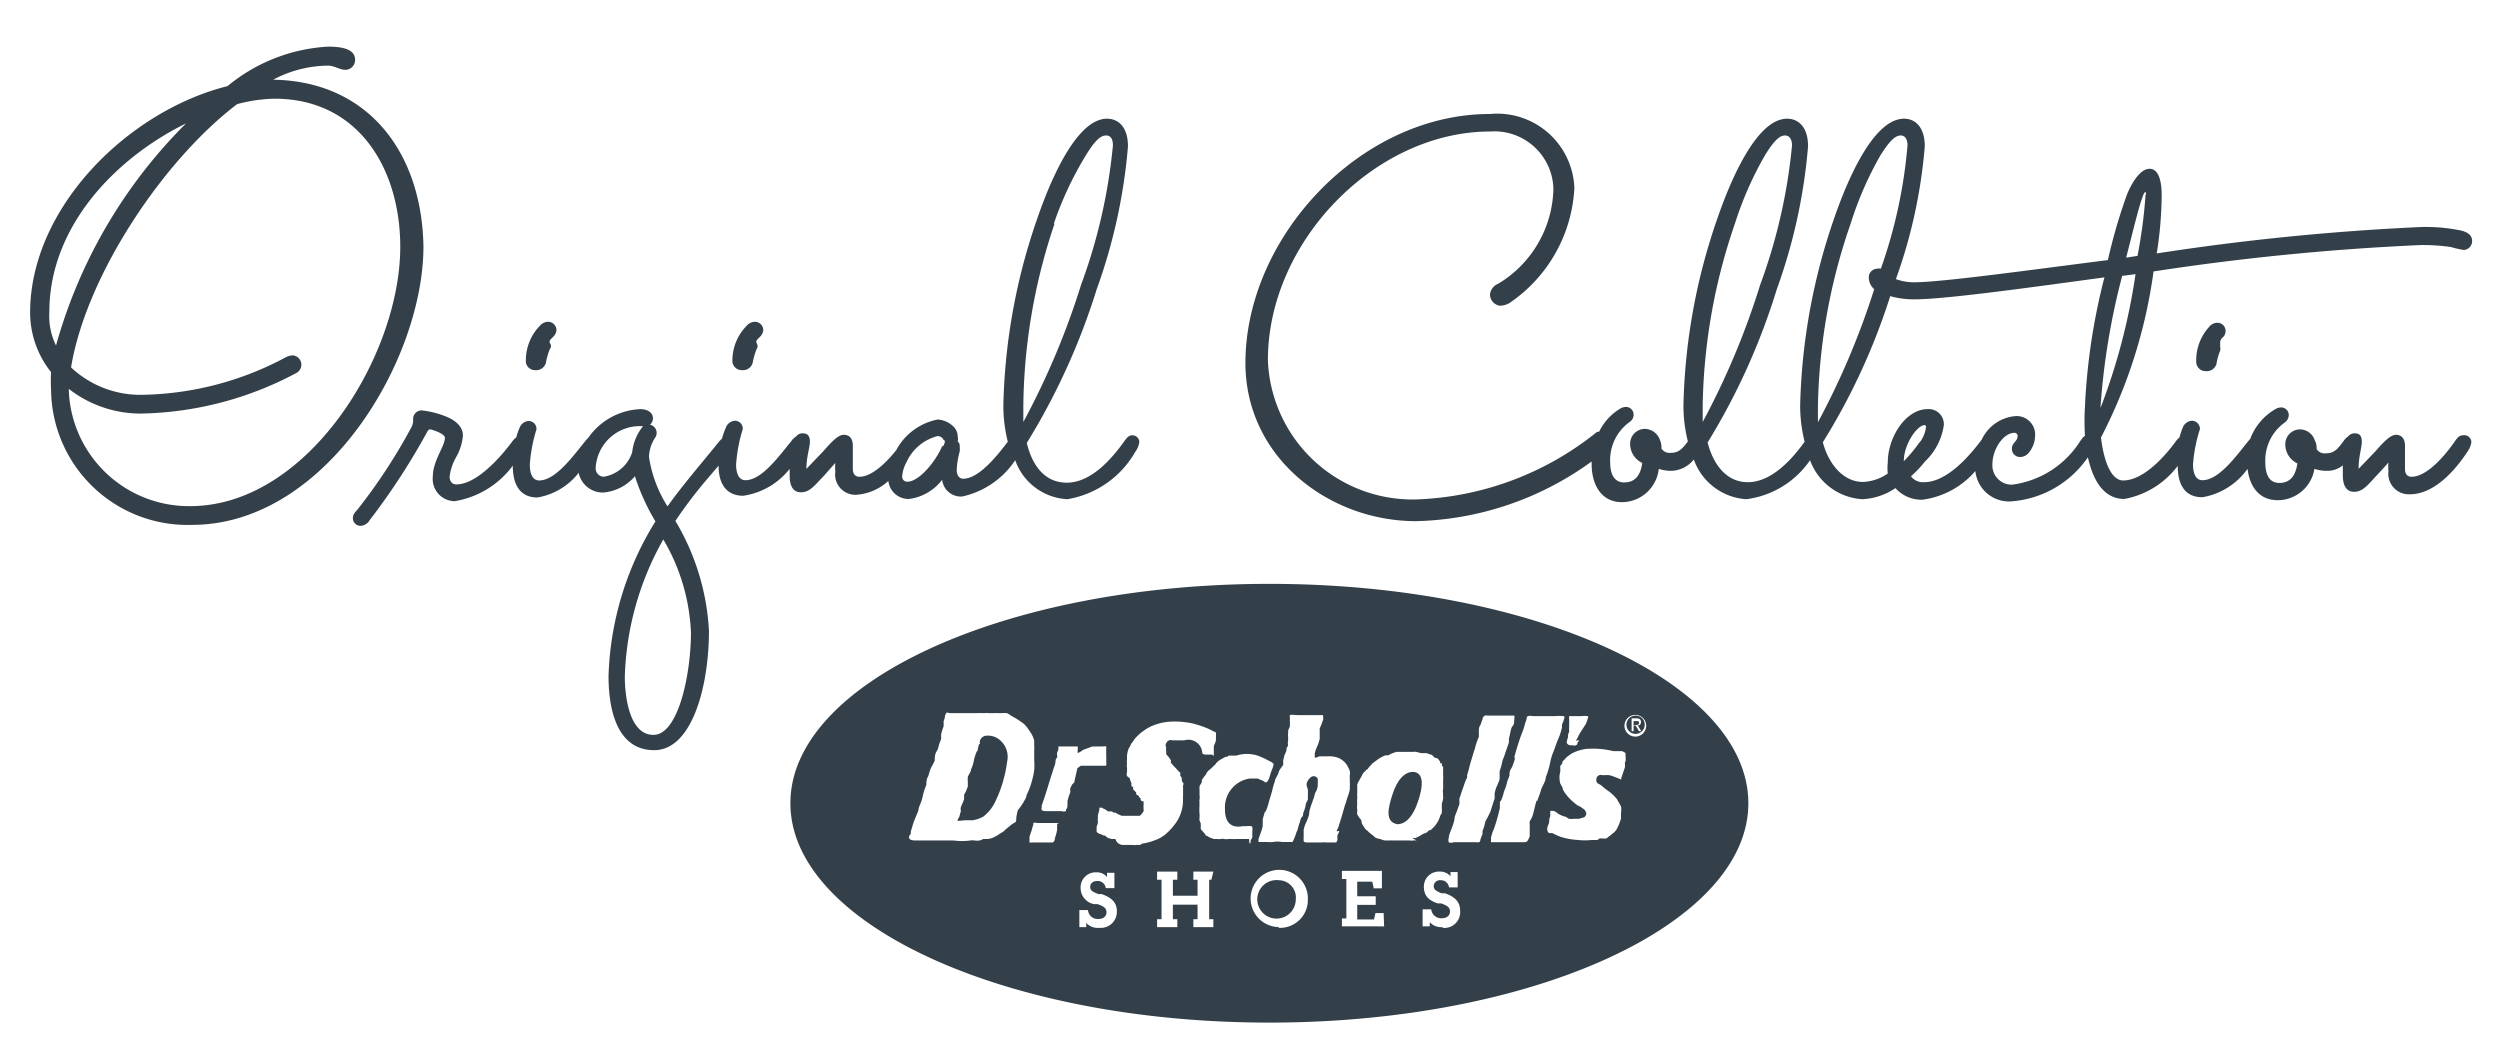
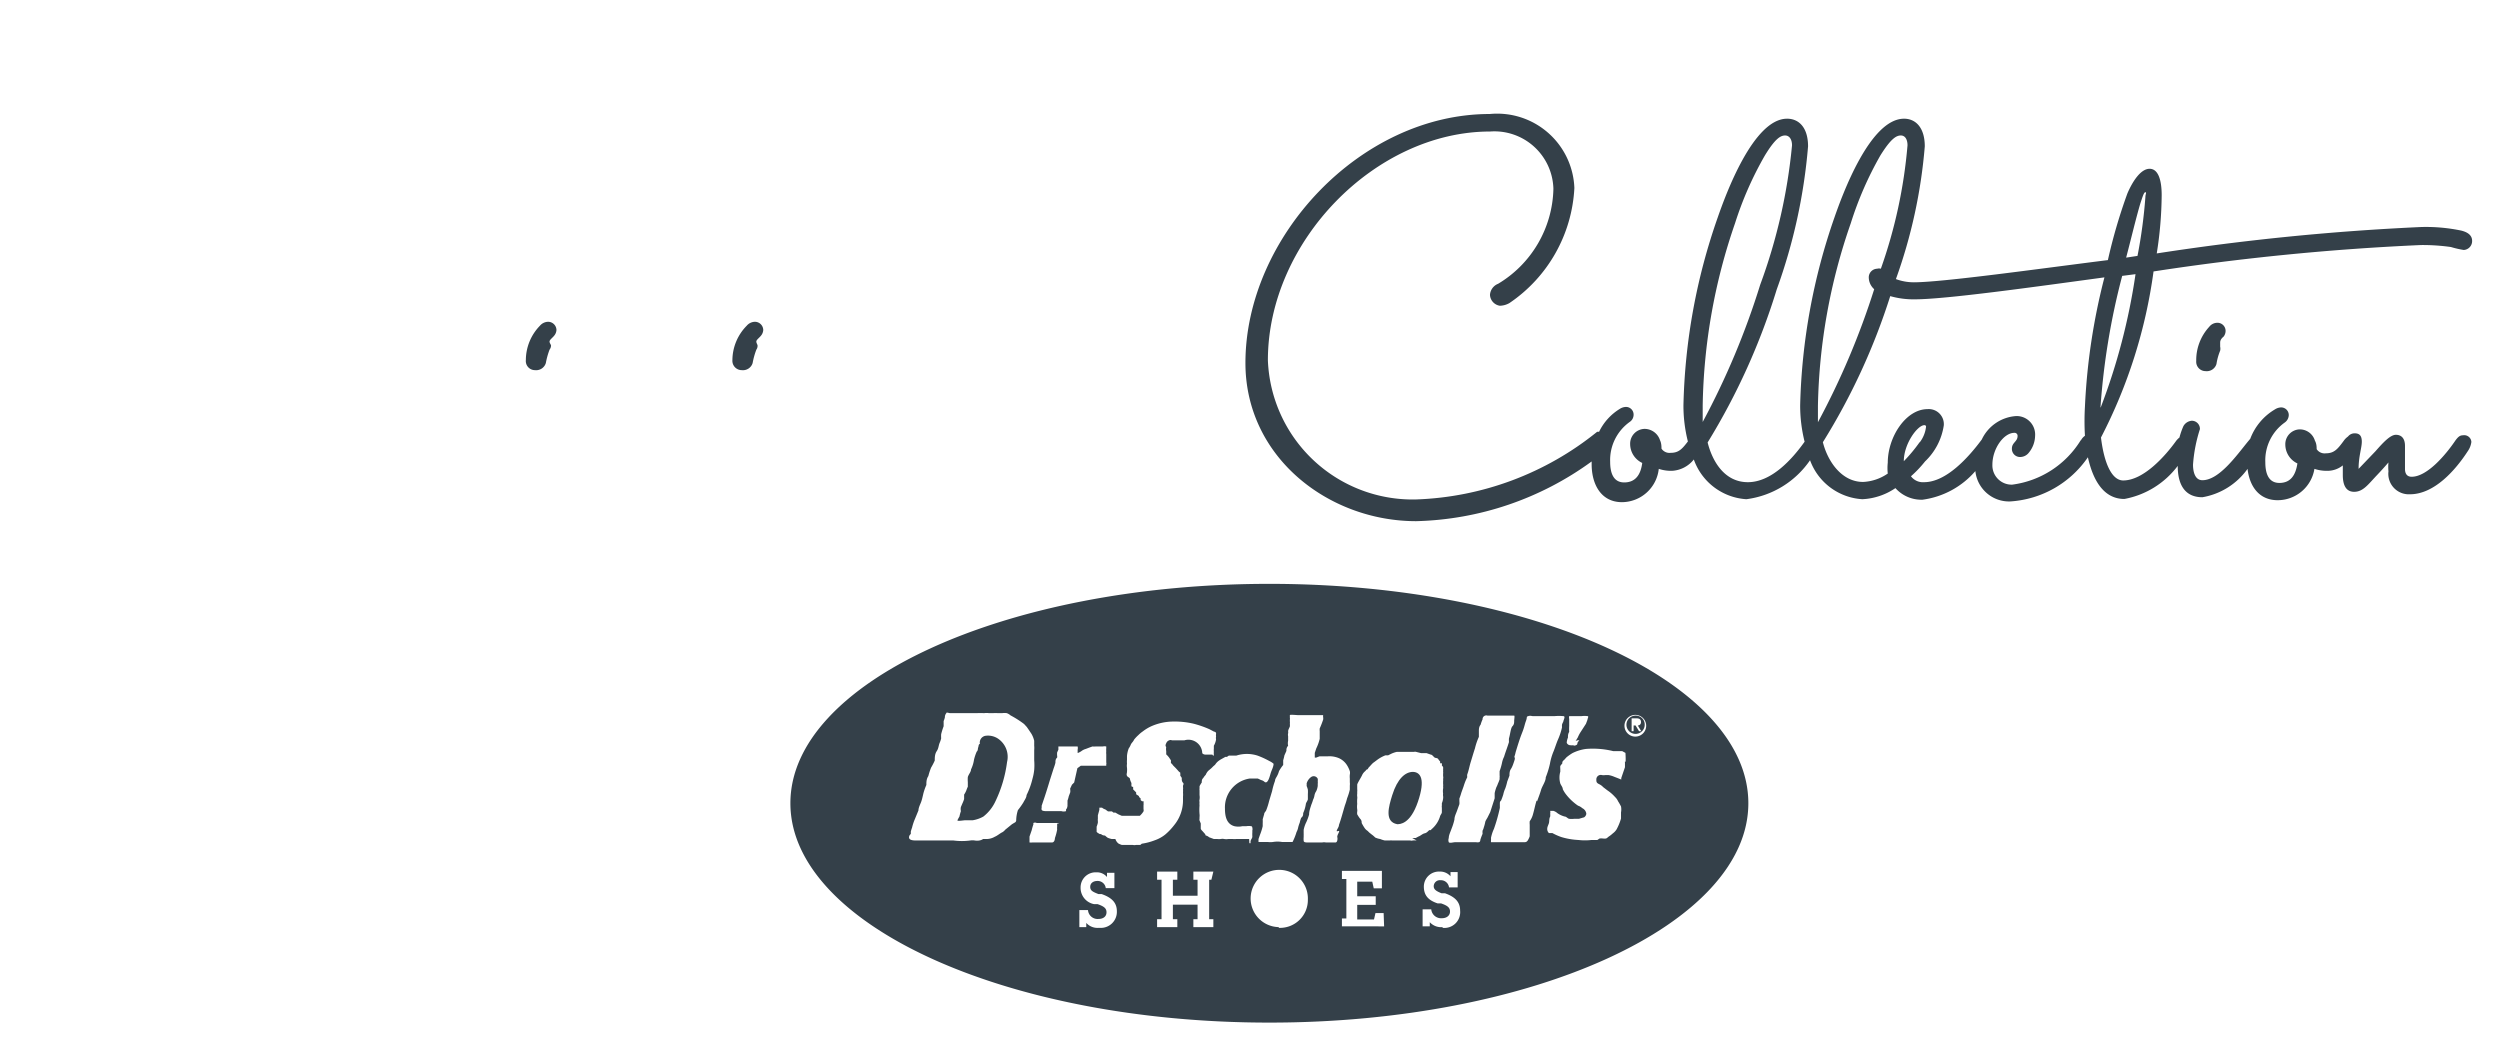
<svg xmlns="http://www.w3.org/2000/svg" viewBox="0 0 101.31 42.27">
  <defs>
    <style>.cls-1{fill:#344049;}</style>
  </defs>
  <title>1</title>
  <g id="R2">
    <path class="cls-1" d="M21.68,15a.41.41,0,0,0,.44-.29,3.07,3.07,0,0,1,.15-.54.29.29,0,0,0,.06-.16c0-.05-.06-.1-.06-.17s.12-.15.19-.24a.39.39,0,0,0,.09-.23.34.34,0,0,0-.34-.33.45.45,0,0,0-.33.16,2,2,0,0,0-.57,1.39A.37.37,0,0,0,21.68,15Z" />
    <path class="cls-1" d="M30.06,15a.41.41,0,0,0,.44-.29,3.07,3.07,0,0,1,.15-.54.27.27,0,0,0,.05-.16c0-.05-.05-.1-.05-.17s.12-.15.19-.24a.39.39,0,0,0,.09-.23.34.34,0,0,0-.34-.33.45.45,0,0,0-.33.16,2,2,0,0,0-.58,1.39A.38.38,0,0,0,30.06,15Z" />
    <path class="cls-1" d="M90.11,13.64a.38.38,0,0,0,.08-.23.33.33,0,0,0-.34-.33.42.42,0,0,0-.32.16A2,2,0,0,0,89,14.63a.38.38,0,0,0,.38.41.41.41,0,0,0,.44-.29,2.39,2.39,0,0,1,.15-.54.37.37,0,0,0,0-.16c0-.05,0-.1,0-.17S90,13.73,90.11,13.64Z" />
-     <path class="cls-1" d="M45.89,17.64c-.13,0-.2.07-.3.2-.53.75-1.37,1.72-2.36,1.72s-1.44-.85-1.62-1.61a27.25,27.25,0,0,0,2.83-6.22,22.48,22.48,0,0,0,1.27-5.8c0-.76-.37-1.12-.85-1.12-1.37,0-2.49,3.08-2.81,4a24.56,24.56,0,0,0-1.39,7.61,6,6,0,0,0,.18,1.48c-.41.54-1.16,1.5-1.81,1.5-.15,0-.26-.13-.26-.36a3.35,3.35,0,0,1,.12-.74.87.87,0,0,0,0-.22.21.21,0,0,0-.08-.19.42.42,0,0,0,0-.2.55.55,0,0,0-.14-.37A1,1,0,0,0,38,17a2.43,2.43,0,0,0-1.68,1.24c-.42.53-1,1.08-1.49,1.08-.15,0-.27-.09-.27-.32s0-.63,0-.93-.13-.45-.37-.45-.53.33-.83.67l-.68.71c0-.51.14-.85.14-1.1s-.1-.34-.29-.34a.31.31,0,0,0-.26.12.76.76,0,0,0-.22.22c-.46.55-1.17,1.56-1.84,1.56-.33,0-.38-.41-.38-.63a6.15,6.15,0,0,1,.27-1.44.32.32,0,0,0-.32-.34.43.43,0,0,0-.34.22,3,3,0,0,0-.18.5l-.09.09c-.71.88-1.47,1.75-2.12,2.66a5.18,5.18,0,0,1-.75-2,1.49,1.49,0,0,1,.24-.77.34.34,0,0,0-.2-.54.35.35,0,0,0,.12-.25c0-.29-.29-.38-.51-.38a2.71,2.71,0,0,0-2.11,1.16,1.38,1.38,0,0,0-.15.17c-.45.55-1.17,1.56-1.84,1.56-.33,0-.38-.41-.38-.63a6.15,6.15,0,0,1,.27-1.44.32.32,0,0,0-.32-.34.43.43,0,0,0-.34.22,2.8,2.8,0,0,0-.16.45.49.49,0,0,0-.13.12c-.54.73-1.49,1.78-2.3,1.78-.17,0-.27-.13-.27-.32a2.18,2.18,0,0,1,.29-.83,2.13,2.13,0,0,0,.25-.83c0-.32-.24-.61-.76-.8a3.68,3.68,0,0,0-.92-.22.35.35,0,0,0-.34.34.63.63,0,0,1-.05.31,22.65,22.65,0,0,1-2.18,3.34c-.11.13-.21.22-.21.37a.31.31,0,0,0,.31.32.46.46,0,0,0,.37-.23,27.51,27.51,0,0,0,2.25-3.43c.07-.12.12-.25.19-.25s.61.17.61.34c0,.34-.49.93-.49,1.57a.9.9,0,0,0,.88,1,3.66,3.66,0,0,0,2.36-1.44c0,.77.29,1.29,1,1.29a2.69,2.69,0,0,0,1.67-1,1,1,0,0,0,1,.8,1.91,1.91,0,0,0,1.28-.66,8.79,8.79,0,0,0,.83,1.83,12.57,12.57,0,0,0-1.9,6.27c0,1.26.3,3,1.85,3s2.22-2.63,2.22-4.83a9.66,9.66,0,0,0-1.36-4.46,18.49,18.49,0,0,1,1.29-1.7l.46-.54c0,.73.31,1.22,1,1.22A2.93,2.93,0,0,0,32,19c0,.09,0,.18,0,.27,0,.36.1.68.46.68s.56-.29.92-.66l.47-.53a1.94,1.94,0,0,0,0,.36.82.82,0,0,0,.86.93A2.14,2.14,0,0,0,36,19.49a.82.82,0,0,0,.84.73,2,2,0,0,0,1.34-.78.76.76,0,0,0,.81.68,3.46,3.46,0,0,0,2.15-1.47,2.37,2.37,0,0,0,2.11,1.58A3.9,3.9,0,0,0,46,18.32a.88.88,0,0,0,.17-.41A.28.28,0,0,0,45.89,17.64Zm-20.27.68a1.45,1.45,0,0,1-1.16,1,.34.34,0,0,1-.32-.37A1.79,1.79,0,0,1,26,17.27l.06,0A2,2,0,0,0,25.62,18.32ZM28,25.63c0,1.69-.51,4.15-1.52,4.15s-1.16-1.66-1.16-2.36a12,12,0,0,1,1.56-5.56A8.07,8.07,0,0,1,28,25.63Zm10.18-7.55c-.24.58-.92,1.44-1.41,1.44a.2.2,0,0,1-.21-.2,1.36,1.36,0,0,1,.17-.58A1.9,1.9,0,0,1,38,17.67a.29.29,0,0,1,.22.12c0,.05.07.05.07.09S38.27,18,38.22,18.08Zm4.52-9A14,14,0,0,1,44,6.3c.42-.69.64-.81.83-.81s.27.17.27.4a22.38,22.38,0,0,1-1.29,5.65,31.28,31.28,0,0,1-2.34,5.56c0-.15,0-.51,0-.66A23.68,23.68,0,0,1,42.74,9.05Z" />
    <path class="cls-1" d="M99.81,17.64c-.13,0-.2.07-.3.2-.41.61-1.16,1.48-1.78,1.48-.16,0-.27-.09-.27-.32s0-.63,0-.93-.14-.45-.37-.45-.53.33-.83.67l-.68.71c0-.51.13-.85.13-1.1s-.1-.34-.29-.34a.34.34,0,0,0-.27.13.69.69,0,0,0-.17.17c-.25.34-.39.51-.73.51a.38.38,0,0,1-.37-.17c0-.07,0-.22-.07-.34a.64.64,0,0,0-.62-.46.6.6,0,0,0-.58.61.85.85,0,0,0,.49.77c-.07.47-.27.79-.73.79s-.57-.42-.57-.84a1.88,1.88,0,0,1,.79-1.61.38.38,0,0,0,.16-.29.31.31,0,0,0-.31-.32.49.49,0,0,0-.25.08,2.34,2.34,0,0,0-1,1.19l-.1.12c-.45.55-1.16,1.56-1.84,1.56-.33,0-.38-.41-.38-.63a6,6,0,0,1,.28-1.44.33.33,0,0,0-.33-.34.43.43,0,0,0-.34.22,3,3,0,0,0-.16.46.8.8,0,0,0-.13.13c-.45.63-1.33,1.61-2.15,1.61-.42,0-.76-.59-.9-1.74A20.63,20.63,0,0,0,87.27,11,100.9,100.9,0,0,1,98.11,9.93a8.24,8.24,0,0,1,1.21.08,4,4,0,0,0,.52.12.36.36,0,0,0,.34-.37c0-.26-.24-.37-.46-.42a7,7,0,0,0-1.61-.14A99.49,99.49,0,0,0,87.4,10.27a15.61,15.61,0,0,0,.2-2.36c0-.59-.13-1.07-.49-1.07s-.69.51-.9,1a21.9,21.9,0,0,0-.79,2.7c-2.78.35-6.7.9-7.87.9a2.09,2.09,0,0,1-.72-.13A20.88,20.88,0,0,0,78,5.93c0-.76-.37-1.12-.84-1.12-1.38,0-2.5,3.08-2.82,4a24.85,24.85,0,0,0-1.39,7.61,6,6,0,0,0,.18,1.48c-.52.73-1.35,1.64-2.3,1.64s-1.44-.85-1.63-1.61A26.88,26.88,0,0,0,72,11.73a22.48,22.48,0,0,0,1.27-5.8c0-.76-.37-1.12-.85-1.12-1.37,0-2.49,3.08-2.81,4a24.56,24.56,0,0,0-1.39,7.61,5.91,5.91,0,0,0,.18,1.47c-.23.3-.37.46-.69.46a.39.39,0,0,1-.38-.17c0-.07,0-.22-.06-.34a.66.66,0,0,0-.63-.46.6.6,0,0,0-.58.61.85.85,0,0,0,.49.77c-.06.47-.27.79-.73.79s-.57-.42-.57-.84a1.9,1.9,0,0,1,.79-1.61.35.35,0,0,0,.16-.29.31.31,0,0,0-.31-.32.49.49,0,0,0-.25.08,2.22,2.22,0,0,0-.84.93.2.2,0,0,0-.08,0,12.34,12.34,0,0,1-7.34,2.74,5.87,5.87,0,0,1-6-5.64c0-4.82,4.36-9.27,9-9.27a2.39,2.39,0,0,1,2.57,2.32,4.6,4.6,0,0,1-2.24,3.85.52.52,0,0,0-.33.45.47.47,0,0,0,.4.44.81.81,0,0,0,.39-.11A6,6,0,0,0,63.8,7.62a3.13,3.13,0,0,0-3.43-3c-5.25,0-9.9,5-9.9,10.09,0,3.81,3.36,6.41,6.92,6.41a12.59,12.59,0,0,0,7.11-2.42v.11c0,.83.39,1.54,1.23,1.54A1.51,1.51,0,0,0,67.22,19a1.59,1.59,0,0,0,.53.08,1.21,1.21,0,0,0,.89-.46,2.42,2.42,0,0,0,2.13,1.61,3.7,3.7,0,0,0,2.58-1.58,2.41,2.41,0,0,0,2.12,1.58,2.59,2.59,0,0,0,1.34-.45,1.41,1.41,0,0,0,1.1.47,3.43,3.43,0,0,0,2.14-1.16,1.37,1.37,0,0,0,1.42,1.23,4.13,4.13,0,0,0,3.14-1.79c.2.9.62,1.69,1.48,1.69a3.5,3.5,0,0,0,2.16-1.34c0,.76.29,1.27,1,1.27A2.83,2.83,0,0,0,91.08,19c.08.71.47,1.27,1.22,1.27A1.51,1.51,0,0,0,93.79,19a1.59,1.59,0,0,0,.53.08,1,1,0,0,0,.62-.22c0,.13,0,.27,0,.39,0,.36.1.68.46.68s.56-.29.91-.66c.21-.22.36-.39.48-.53a1.88,1.88,0,0,0,0,.36.83.83,0,0,0,.87.93c1,0,1.86-1,2.34-1.74a.84.84,0,0,0,.15-.38A.29.29,0,0,0,99.81,17.64ZM70.31,9.05A14,14,0,0,1,71.52,6.3c.42-.69.64-.81.82-.81s.28.17.28.4a22.38,22.38,0,0,1-1.29,5.65A31.28,31.28,0,0,1,69,17.1c0-.15,0-.51,0-.66A23.68,23.68,0,0,1,70.31,9.05Zm16.43-.82c.09-.27.14-.44.2-.44s0,.09,0,.19a20.22,20.22,0,0,1-.32,2.39l-.46.07C86.35,9.72,86.57,8.79,86.74,8.23ZM75,9.05a14,14,0,0,1,1.2-2.75c.43-.69.65-.81.83-.81s.27.17.27.4a20,20,0,0,1-1.08,5,.26.26,0,0,0-.15,0,.35.35,0,0,0-.34.35.65.65,0,0,0,.22.48h0a31.31,31.31,0,0,1-2.28,5.39c0-.15,0-.51,0-.66A23.71,23.71,0,0,1,75,9.05Zm2.79,8.87a6.21,6.21,0,0,1-.64.77c0-.71.56-1.46.83-1.46a.06.06,0,0,1,.07.07A1.27,1.27,0,0,1,77.8,17.92Zm6.53-.08a3.84,3.84,0,0,1-2.78,1.8.78.78,0,0,1-.8-.81c0-.65.46-1.29.89-1.29a.12.12,0,0,1,.13.13c0,.23-.23.26-.23.51a.33.33,0,0,0,.33.34.45.45,0,0,0,.36-.18,1.11,1.11,0,0,0,.25-.67.75.75,0,0,0-.76-.81,1.66,1.66,0,0,0-1.4.95l0,0c-.54.73-1.44,1.73-2.34,1.73a.6.6,0,0,1-.53-.24,4.61,4.61,0,0,0,.57-.6,2.53,2.53,0,0,0,.76-1.46.61.61,0,0,0-.66-.66c-.87,0-1.61,1.12-1.61,2.17a2,2,0,0,0,0,.44,1.91,1.91,0,0,1-1,.34c-.88,0-1.44-.85-1.63-1.61A26.14,26.14,0,0,0,76.6,12a3.41,3.41,0,0,0,1,.13c1.24,0,4.82-.5,7.68-.89a25.54,25.54,0,0,0-.79,5.24,10.22,10.22,0,0,0,0,1.18A.52.52,0,0,0,84.33,17.84Zm.8-1.33A28.52,28.52,0,0,1,86,11.18l.54-.07A25.33,25.33,0,0,1,85.13,16.51Z" />
-     <path class="cls-1" d="M11.07,3.23a4.8,4.8,0,0,1,2.22-.57c.27,0,.47.17.71.17a.4.4,0,0,0,.39-.41c0-.47-.63-.53-1.1-.53a7,7,0,0,0-4.07,1.6c-4,1-8,4.9-8,9.19a3.88,3.88,0,0,0,.85,2.4,6.59,6.59,0,0,0,0,.75,5.53,5.53,0,0,0,5.71,5.44c5.41,0,9.38-6.68,9.38-11.29C17.09,6.15,14.9,3.29,11.07,3.23ZM2,12.64C2,9.17,4.69,6.4,7.54,5a20.42,20.42,0,0,0-5.27,9A2.7,2.7,0,0,1,2,12.64Zm5.74,7.87a4.87,4.87,0,0,1-4.95-4.65v-.1a4.74,4.74,0,0,0,2.9,1A13.86,13.86,0,0,0,12,15.12a.38.38,0,0,0-.14-.72.69.69,0,0,0-.3.09A12.72,12.72,0,0,1,5.7,16a4.1,4.1,0,0,1-2.82-1.11c.61-3.73,3.75-8.41,6.73-10.67A6.28,6.28,0,0,1,11.12,4c3.44,0,5.1,2.88,5.1,6C16.22,14.42,12.46,20.51,7.71,20.51Z" />
-     <path class="cls-1" d="M66.42,29.3c0-.06,0-.08-.12-.08h-.1v.16h.08C66.38,29.38,66.42,29.37,66.42,29.3Z" />
    <path class="cls-1" d="M57.26,31.28c-.31,0-.63.27-.84.94-.15.48-.32,1.08.2,1.18.11,0,.53,0,.84-.91S57.57,31.29,57.26,31.28Z" />
    <path class="cls-1" d="M40.44,29.93a.73.73,0,0,0-.52-.11.28.28,0,0,0-.21.33c-.06,0-.05.1-.07.14s0,.12-.06.17a1.83,1.83,0,0,0-.11.33,1.36,1.36,0,0,1-.12.39c0,.1-.1.2-.13.31a1.2,1.2,0,0,0,0,.2c0,.07,0,.13,0,.19a1.56,1.56,0,0,0-.06.15.91.91,0,0,1-.09.17c0,.06,0,.12,0,.18a1.34,1.34,0,0,1-.07.18l-.06.14a.37.37,0,0,0,0,.17,1.8,1.8,0,0,0-.06.22s-.06.1-.08.15.26,0,.31,0l.31,0a1.3,1.3,0,0,0,.43-.15,1.67,1.67,0,0,0,.49-.62l0,0a5.2,5.2,0,0,0,.47-1.59A.89.89,0,0,0,40.44,29.93Z" />
    <path class="cls-1" d="M51.44,23.66c-10.72,0-19.41,4-19.41,8.89s8.69,8.89,19.41,8.89,19.41-4,19.41-8.89S62.16,23.66,51.44,23.66Zm12.1,6.23c0-.08,0-.15.05-.23a2,2,0,0,1,0-.24c0-.06,0-.13,0-.2l0-.09a.22.22,0,0,1,0-.11l0,0,0,0,.11,0h.39a1,1,0,0,1,.24,0c.07,0,0,.1,0,.15l-.06.16-.22.34a1.39,1.39,0,0,0-.11.21l-.09.15A.25.25,0,0,1,64,30s0,0-.05.06,0,.11-.09.14a.11.11,0,0,1-.11,0,.45.45,0,0,1-.11,0,.16.16,0,0,1-.15-.1A.62.62,0,0,1,63.54,29.89ZM41.18,33.25s0,.06-.07.09l-.1.06-.11.09-.16.13a.52.52,0,0,1-.11.1c-.11.05-.2.14-.32.19A.68.68,0,0,1,40,34h-.09l-.07,0a.39.39,0,0,1-.15.06.54.54,0,0,1-.19,0,.55.55,0,0,0-.18,0,2.59,2.59,0,0,1-.68,0h-1.5c-.12,0-.38,0-.28-.21l.05-.06s0-.06,0-.09a1.42,1.42,0,0,1,.05-.16,2.17,2.17,0,0,1,.12-.36l.14-.34c0-.1.06-.22.1-.32s.07-.24.1-.37a2.3,2.3,0,0,1,.12-.34c0-.11,0-.24.08-.36a2.67,2.67,0,0,1,.11-.34,2.64,2.64,0,0,0,.15-.29c0-.12,0-.26.08-.38s.07-.22.12-.34a1,1,0,0,0,.06-.18,1.09,1.09,0,0,1,0-.17,3,3,0,0,1,.1-.32c0-.07,0-.14,0-.21a.88.88,0,0,0,.05-.15.25.25,0,0,1,.06-.17c0-.05.1,0,.16,0h1.06a3,3,0,0,1,.31,0,.67.67,0,0,1,.2,0l.07,0,.09,0a1.23,1.23,0,0,1,.2,0l.17,0a.63.63,0,0,1,.19,0,.46.46,0,0,1,.15.09,3.94,3.94,0,0,1,.55.35l.11.12.09.13.1.15a1,1,0,0,1,.11.28c0,.06,0,.14,0,.2a1,1,0,0,1,0,.18c0,.14,0,.27,0,.41a2.45,2.45,0,0,1,0,.39,2.09,2.09,0,0,1-.07.36,3.06,3.06,0,0,1-.24.66c0,.1-.08.2-.13.3a3,3,0,0,1-.22.31A1.45,1.45,0,0,0,41.18,33.25Zm1.66.13s0,.09,0,.13a.54.54,0,0,0,0,.11,2.14,2.14,0,0,1-.09.34s0,.18-.12.18h-.21l-.12,0h-.46a.48.48,0,0,1-.12,0h0s0,0,0,0h0s0-.1,0-.14l0-.1.09-.26a2.17,2.17,0,0,1,.07-.24l0,0a.07.07,0,0,1,0-.05.15.15,0,0,1,.13,0h.82l.1,0A.51.51,0,0,1,42.84,33.38Zm.69-1.67-.09.09s-.06.13-.07.15,0,0,0,.05,0,0,0,0a.37.37,0,0,1,0,.11l-.06.16a1.09,1.09,0,0,1-.05.17l0,.12a.43.43,0,0,0,0,.07s0,.12-.06.17l0,0s0,0,0,0l0,.07,0,0a.3.3,0,0,1-.19,0h-.64s-.15,0-.16-.06,0-.05,0-.07a.24.24,0,0,0,0-.08l.06-.18c.1-.29.19-.58.28-.88l.15-.47a1.87,1.87,0,0,0,.07-.22c0-.07,0-.15.07-.21a.19.19,0,0,0,0-.07.7.7,0,0,1,0-.14l.05-.11,0-.07s0,0,0-.06h.71l.07,0s0,0,0,0a.28.28,0,0,1,0,.13s0,0,0,.06,0,.05,0,.07.14-.06.15-.07a.51.51,0,0,1,.18-.09l.13-.05.14-.05a.61.61,0,0,0,.13,0h.08l.07,0,.14,0a.32.32,0,0,1,.14,0h0s0,.06,0,.08a.19.19,0,0,0,0,.07.09.09,0,0,0,0,.05s0,0,0,0a.41.41,0,0,0,0,.11l0,.13s0,.08,0,.11l0,.1v0s0,0,0,0a.11.11,0,0,1,0,.07l0,.06h-.14c-.05,0-.09,0-.14,0h-.08s0,0-.08,0H44l-.07,0-.07,0-.06,0-.14.1Zm1,5.89a.61.61,0,0,1-.51-.2l0,.17h-.28v-.69h.35a.39.39,0,0,0,.42.36c.21,0,.33-.11.33-.27s-.1-.24-.36-.33l-.14,0a.67.67,0,0,1-.55-.68.61.61,0,0,1,.64-.61.53.53,0,0,1,.43.19l0-.17h.3v.62h-.35a.33.33,0,0,0-.34-.29c-.17,0-.29.09-.29.24s.1.2.33.29l.13,0c.4.14.62.34.62.7A.65.65,0,0,1,44.56,37.6Zm1.68-3.36h-.17a.34.34,0,0,1-.14,0h-.28l-.08,0h-.08a.84.84,0,0,1-.14-.06A.39.39,0,0,1,45.2,34l-.15,0a1,1,0,0,1-.16-.05.87.87,0,0,1-.11-.09s-.11,0-.16-.06l0,0h0s0,0,0,0l-.05,0s-.1-.05-.13-.09a.07.07,0,0,1,0,0s0,0,0-.07,0-.09,0-.14a1,1,0,0,0,.05-.16l0-.08a.17.17,0,0,1,0-.07l0-.15.06-.22s0-.07,0-.09,0,0,0,0h.05s0,0,0,0l.06,0a.33.33,0,0,0,.13.07l.11.08s0,0,.07,0l.09,0,.06.05.08,0,.12.07.14.06.08,0h.15l.05,0s.09,0,.13,0,0,0,.07,0l.08,0s0,0,.05,0l0,0,.12,0a.84.84,0,0,0,.15-.18.16.16,0,0,0,0-.09s0,0,0-.08,0,0,0-.08a.25.25,0,0,0,0-.09l0,0,0,0a.15.15,0,0,0,0-.07.05.05,0,0,1,0,0s0,0,0,0,0,0-.06,0l0,0-.06-.05a.13.13,0,0,0,0-.07.17.17,0,0,1-.06-.06c0-.05-.09-.07-.12-.11a.25.25,0,0,0,0-.07l-.06-.06-.06-.06s0,0,0-.07,0,0-.07-.06l0-.07,0,0s0,0,0,0l0-.06a.64.64,0,0,1-.06-.16c0-.06-.09-.07-.12-.13s0-.11,0-.16a.85.85,0,0,0,0-.17.53.53,0,0,1,0-.16.86.86,0,0,1,0-.16c0-.05,0-.1,0-.15a1.08,1.08,0,0,1,.07-.31.75.75,0,0,0,.07-.12.37.37,0,0,1,.07-.12.5.5,0,0,0,.08-.12,1.45,1.45,0,0,1,.17-.18,1.19,1.19,0,0,1,.18-.15,1.72,1.72,0,0,1,.37-.22,2.23,2.23,0,0,1,.88-.18,3.27,3.27,0,0,1,.82.09,4.26,4.26,0,0,1,.63.22l.19.1s.09,0,.08.09,0,.08,0,.11a.23.23,0,0,0,0,.11.73.73,0,0,1-.09.26l0,.12a.61.61,0,0,0,0,.13.49.49,0,0,0,0,.11s0,.1-.06,0h0l-.08,0-.06,0-.07,0-.07,0s-.09,0-.13-.06A.56.56,0,0,0,48,30L47.88,30h-.05s0,0,0,0,0,0,0,0h-.27l-.07,0h0a.14.14,0,0,0-.11,0l0,0,0,0a.2.2,0,0,0-.12.12s-.06.1,0,.15a.49.49,0,0,0,0,.17l0,.06,0,.07s0,0,.06.06l.05.06.08.12a.21.21,0,0,1,0,.06s0,0,0,.05a.43.43,0,0,1,.09.1l.11.11.09.1a.34.34,0,0,0,.09.08s0,0,0,.06a.21.21,0,0,1,0,.07h0s.06.06.06.1,0,0,0,.05l0,0s0,.08.05.13,0,.09,0,.13,0,0,0,.05a.16.16,0,0,1,0,.08.89.89,0,0,1,0,.14.88.88,0,0,1,0,.16c0,.06,0,.1,0,.16a1.58,1.58,0,0,1-.36,1,2.47,2.47,0,0,1-.35.37,1.4,1.4,0,0,1-.43.24,2.44,2.44,0,0,1-.53.14Zm2.88,1.41H49v1.6h.17v.32h-.81v-.32h.17v-.59h-1v.59h.18v.32h-.82v-.32h.18v-1.6h-.18v-.33h.82v.33h-.18v.65h1v-.65h-.17v-.33h.81ZM50.62,34s0,0-.06,0l-.09,0-.09,0h-.19l-.09,0a.75.75,0,0,1-.15,0h-.17a.51.51,0,0,1-.17,0,.34.34,0,0,0-.14,0,.57.57,0,0,1-.14,0h-.07s0,0-.07,0L49,33.93s-.08-.07-.14-.07a.21.21,0,0,0-.06-.1l-.07-.08a.31.31,0,0,1-.07-.09l0-.05,0,0s0,0,0,0,0,0,0,0a.42.42,0,0,1,0-.06l0-.11-.05-.12a.19.19,0,0,1,0-.08s0,0,0-.06a.5.5,0,0,0,0-.12,2,2,0,0,1,0-.35.65.65,0,0,1,0-.14.19.19,0,0,1,0-.1.58.58,0,0,0,0-.18c0-.06,0-.12,0-.19a.26.26,0,0,1,0-.08s0-.06,0-.09a1.19,1.19,0,0,1,.09-.15c0-.06,0-.13.06-.18a.64.64,0,0,1,.1-.13.54.54,0,0,1,.1-.16l.13-.11.08-.08.07-.06a.63.63,0,0,1,.11-.13,1,1,0,0,1,.13-.09l.18-.1.07,0a.14.14,0,0,1,.08-.05l.09,0H50s0,0,0,0h0l.1,0a1.41,1.41,0,0,1,.86,0,3.41,3.41,0,0,1,.48.22.71.71,0,0,1,.17.11c0,.12-.07.24-.11.36s-.11.47-.25.38a.31.31,0,0,0-.15-.08s-.1-.05-.13-.06l-.16,0h-.17a1.18,1.18,0,0,0-1,1.22c0,.3.06.62.38.71a.75.75,0,0,0,.33,0h.16a.58.58,0,0,1,.19,0s.05,0,.05.07a.17.17,0,0,1,0,.1s0,.06,0,.08a1.36,1.36,0,0,0,0,.17c0,.07-.06.12-.07.18a.28.28,0,0,0,0,.09l0,0h-.05Zm1.2,3.57A1.16,1.16,0,1,1,53,36.45,1.13,1.13,0,0,1,51.82,37.6Zm2.45-3.9c0,.06-.05.12-.07.19s0,.07,0,.11,0,.15-.07.17h-.28l-.06,0-.06,0a.38.38,0,0,0-.15,0h-.24l-.08,0H53c-.07,0-.17,0-.17-.07a.8.8,0,0,1,0-.15l0-.07a.64.64,0,0,0,0-.07s0-.1,0-.15a1.21,1.21,0,0,1,.11-.32,2.22,2.22,0,0,0,.11-.3c0-.14.05-.27.09-.4a1.59,1.59,0,0,0,.07-.2.6.6,0,0,0,.06-.19.46.46,0,0,1,.07-.16.73.73,0,0,0,.06-.21l0-.09a.34.34,0,0,0,0-.1.36.36,0,0,0,0-.1.18.18,0,0,0-.27-.07.48.48,0,0,0-.18.26.54.54,0,0,1,0,.1A1,1,0,0,1,53,32a1.21,1.21,0,0,1,0,.18l0,.09,0,.11c0,.06-.06.12-.08.19a1.36,1.36,0,0,1-.11.38c0,.06,0,.13-.08.19a1.17,1.17,0,0,0-.06.2,1.27,1.27,0,0,0-.06.18.68.68,0,0,1-.07.2,2.38,2.38,0,0,1-.16.4s0,0,0,0h-.43a1.09,1.09,0,0,0-.36,0,.82.82,0,0,1-.22,0H51a0,0,0,0,1,0,0v0L51,34l.06-.17a2.35,2.35,0,0,0,.11-.35s0-.07,0-.11a1.54,1.54,0,0,0,0-.17l.06-.21c0-.06.06-.1.08-.15a2.78,2.78,0,0,0,.12-.38l.12-.4a2.9,2.9,0,0,1,.12-.42c0-.07.05-.13.08-.19a.84.84,0,0,0,.08-.2A1.8,1.8,0,0,1,52,31c0-.06,0-.13,0-.19a1.94,1.94,0,0,0,.05-.2l.08-.18c0-.07,0-.13.07-.21a.46.46,0,0,1,0-.2s0-.07,0-.1l0-.09a.22.22,0,0,1,0-.11.24.24,0,0,0,0-.08c0-.07.05-.14.07-.2a.49.49,0,0,0,0-.11.38.38,0,0,0,0-.1s0,0,0-.06l0,0a.29.29,0,0,0,0-.09s0-.07,0-.1.28,0,.33,0h.77c.07,0,.19,0,.25,0s0,0,0,0a.32.32,0,0,0,0,.09.32.32,0,0,1,0,.09,3.84,3.84,0,0,1-.14.36.54.54,0,0,0,0,.11s0,.06,0,.09l0,.11s0,.07,0,.11a1.82,1.82,0,0,1-.14.39l-.06.18,0,.09s0,.07,0,.1l0,0,0,0,0,0,.06,0,.13-.05.15,0,.07,0,.11,0a.86.86,0,0,1,.16,0,1,1,0,0,1,.29.07.75.75,0,0,1,.33.28,1.15,1.15,0,0,1,.12.25.33.33,0,0,1,0,.14.78.78,0,0,0,0,.16c0,.05,0,.1,0,.15a.58.58,0,0,1,0,.14l0,.16a2.35,2.35,0,0,1-.11.35,2.46,2.46,0,0,1-.09.29c-.08.27-.15.54-.24.79,0,.08-.07.16-.09.23S54.29,33.63,54.27,33.7Zm1.82,3.87H54.38v-.32h.18v-1.6h-.18v-.33H56V36h-.33l-.06-.27H55v.59h.75v.35H55v.59h.68l.06-.26h.33Zm1.32-3.48a.75.75,0,0,0-.16,0,.18.18,0,0,1-.1,0h-.09l0,0h-.23l-.11,0s-.07,0-.11,0h-.1s-.07,0-.09,0a.29.29,0,0,0-.1,0h-.1l-.1,0a1.06,1.06,0,0,1-.19-.06.76.76,0,0,1-.2-.06s-.08-.08-.14-.12l-.1-.08s0,0-.07-.07a.4.4,0,0,1-.13-.13,1.86,1.86,0,0,1-.11-.19c0-.06,0-.11-.07-.18A1.6,1.6,0,0,1,55,33a.37.37,0,0,1,0-.11.28.28,0,0,0,0-.09.81.81,0,0,1,0-.22,1.36,1.36,0,0,1,0-.21.29.29,0,0,0,0-.09.41.41,0,0,1,0-.11l0-.09a.38.38,0,0,0,0-.1c0-.06,0-.13,0-.18s.13-.25.19-.37a.46.46,0,0,1,.11-.16.27.27,0,0,0,.07-.08s.06,0,.08-.07l.12-.13s.06-.07.11-.1l.12-.09a1.41,1.41,0,0,1,.34-.19l.11,0,.1-.05a1.06,1.06,0,0,1,.25-.09l.18,0c.07,0,.12,0,.2,0h.32a.14.14,0,0,1,.09,0l.2.05s.07,0,.1,0,0,0,.06,0,0,0,.06,0l.17.06c.06,0,.11.09.16.12s.12,0,.16.09l.06.07s0,0,0,.07l.07,0a.41.41,0,0,1,0,.09l.05.06a.38.38,0,0,1,0,.1.41.41,0,0,1,0,.09.28.28,0,0,1,0,.09l0,.09a.25.25,0,0,1,0,.12.38.38,0,0,1,0,.1s0,0,0,.05,0,0,0,.05a.24.24,0,0,1,0,.09.34.34,0,0,1,0,.1.69.69,0,0,0,0,.2.33.33,0,0,0,0,.1.33.33,0,0,1,0,.1.67.67,0,0,1-.05.19l0,.09a.25.25,0,0,0,0,.09s0,.06,0,.09l0,.09c0,.06-.05.1-.07.16a1.09,1.09,0,0,1-.31.5.46.46,0,0,0-.07.07l-.06,0c-.07.06-.1.11-.19.13s-.16.1-.25.13l-.11.06s-.1,0-.14,0Zm1.05,3.51a.62.62,0,0,1-.52-.2l0,.17h-.29v-.69H58a.4.4,0,0,0,.43.36c.2,0,.33-.11.33-.27s-.1-.24-.36-.33l-.14,0c-.36-.12-.56-.31-.56-.68a.61.61,0,0,1,.64-.61.55.55,0,0,1,.44.19l0-.17h.29v.62h-.35a.33.33,0,0,0-.34-.29.25.25,0,0,0-.28.24c0,.13.09.2.32.29l.14,0c.39.14.61.34.61.7A.64.64,0,0,1,58.46,37.6Zm1.81-4.42s-.06.09-.08.15a1.55,1.55,0,0,1-.06.23.5.5,0,0,1-.05.13.65.65,0,0,0,0,.13,2.34,2.34,0,0,0-.09.24s0,.09-.06.1-.09,0-.13,0h-.83c-.09,0-.21.05-.26,0s0,0,0,0a.25.25,0,0,1,0-.17c0-.12.07-.25.11-.37a2.4,2.4,0,0,0,.12-.38c0-.13.07-.25.11-.37l.09-.25a.53.53,0,0,0,0-.12l0-.11a2.25,2.25,0,0,0,.08-.24l.09-.25a2.5,2.5,0,0,1,.09-.25l.06-.13a.26.26,0,0,1,0-.11c.06-.16.09-.34.14-.5s.11-.37.17-.55a2.6,2.6,0,0,1,.16-.47s0-.09,0-.13,0-.08,0-.12,0-.16.07-.24a1.43,1.43,0,0,1,.08-.22.15.15,0,0,1,.2-.15h.93s.12,0,.15,0,0,.16,0,.22,0,.14-.07.21-.09.33-.14.49a.88.88,0,0,0,0,.15c-.06.2-.14.4-.2.6a.9.9,0,0,0-.08.23,2.3,2.3,0,0,1-.1.35c0,.06,0,.11,0,.17a.32.32,0,0,1,0,.09s0,0,0,.07a1.34,1.34,0,0,1-.07.18.84.84,0,0,1-.06.14,1.68,1.68,0,0,0-.07.24c0,.07,0,.14,0,.21l-.18.56Zm2-.71c-.06.18-.09.36-.14.53a.87.87,0,0,1-.14.31.74.74,0,0,0,0,.14l0,.08s0,0,0,.08l0,.17v.07l0,.07a.89.89,0,0,1-.08.17c-.05.07-.09.07-.17.07H61c-.08,0-.5,0-.58,0a0,0,0,0,1,0,0s0-.06,0-.08a.29.29,0,0,0,0-.09,1.6,1.6,0,0,1,.12-.37,6.76,6.76,0,0,0,.24-.85l0-.17c0-.05,0-.09.05-.13a2.5,2.5,0,0,0,.09-.25,1.13,1.13,0,0,1,.08-.24,2.29,2.29,0,0,0,.08-.28l.09-.24c0-.08,0-.18.06-.27s.1-.22.14-.34,0-.11,0-.16a1.21,1.21,0,0,0,.05-.18c.08-.26.16-.53.26-.78s.1-.33.16-.49,0-.16.09-.19.14,0,.19,0,.23,0,.35,0H63a2,2,0,0,1,.35,0c.11,0,0,.17,0,.23a.54.54,0,0,0-.05.11.45.45,0,0,0,0,.11,2.56,2.56,0,0,1-.16.49c-.07.16-.12.33-.18.48a2.29,2.29,0,0,0-.15.51,3.5,3.5,0,0,1-.17.55c0,.17-.14.34-.19.51S62.35,32.3,62.29,32.47Zm3.58-1.59a.59.59,0,0,0,0,.08c0,.06,0,.1,0,.16l-.15.44s0,.06,0,.06,0,0,0,0,0,0,0,0l-.15-.06-.13-.05a1,1,0,0,0-.23-.07h-.14a.53.53,0,0,1-.13,0,.18.18,0,0,0-.23.18c0,.08,0,.13.1.18s.13.08.18.13l.17.13a1.58,1.58,0,0,1,.31.27.52.52,0,0,1,.12.17,2.25,2.25,0,0,1,.12.21.64.64,0,0,1,0,.24v.12s0,.08,0,.13a2.14,2.14,0,0,1-.18.44.57.57,0,0,1-.15.16,1.24,1.24,0,0,1-.18.14s-.06.06-.1.07a.53.53,0,0,1-.12,0,.58.58,0,0,0-.14,0l-.09.06s-.08,0-.13,0l-.11,0a2.25,2.25,0,0,1-.52,0,2.85,2.85,0,0,1-.7-.12,2.32,2.32,0,0,1-.36-.16s-.1,0-.14,0a.22.22,0,0,1-.07-.17c0-.09.05-.16.07-.24s0-.17.05-.26a.56.56,0,0,0,0-.12.27.27,0,0,0,0-.11c.06,0,.07,0,.13,0a.42.42,0,0,1,.16.09.91.91,0,0,0,.3.14c.06,0,.11.07.17.09a.78.78,0,0,0,.22,0h.19l.17-.05c.06,0,.14-.11.12-.18a.29.29,0,0,0-.16-.2.48.48,0,0,0-.17-.1,1.67,1.67,0,0,1-.16-.12,2.12,2.12,0,0,1-.33-.34,1.2,1.2,0,0,1-.13-.21c0-.08-.07-.15-.1-.23a.87.87,0,0,1,0-.48s0-.08,0-.11a.61.61,0,0,1,0-.12.87.87,0,0,1,.08-.1c0-.05,0-.09.07-.14l.1-.11a2.07,2.07,0,0,1,.24-.17,1.76,1.76,0,0,1,.55-.17,3.46,3.46,0,0,1,1.11.09l.15,0,.14,0h.07l.13.07S65.89,30.84,65.87,30.88Zm.42-1a.44.44,0,1,1,0-.88.44.44,0,1,1,0,.88Z" />
    <path class="cls-1" d="M66.29,29a.37.37,0,1,0,.36.37A.36.36,0,0,0,66.29,29Zm.13.63-.14-.23H66.2v.23h-.08v-.52h.2q.18,0,.18.15a.13.13,0,0,1-.13.14l.14.23Z" />
-     <path class="cls-1" d="M51.82,35.67a.78.78,0,1,0,.69.78A.7.7,0,0,0,51.82,35.67Z" />
  </g>
</svg>